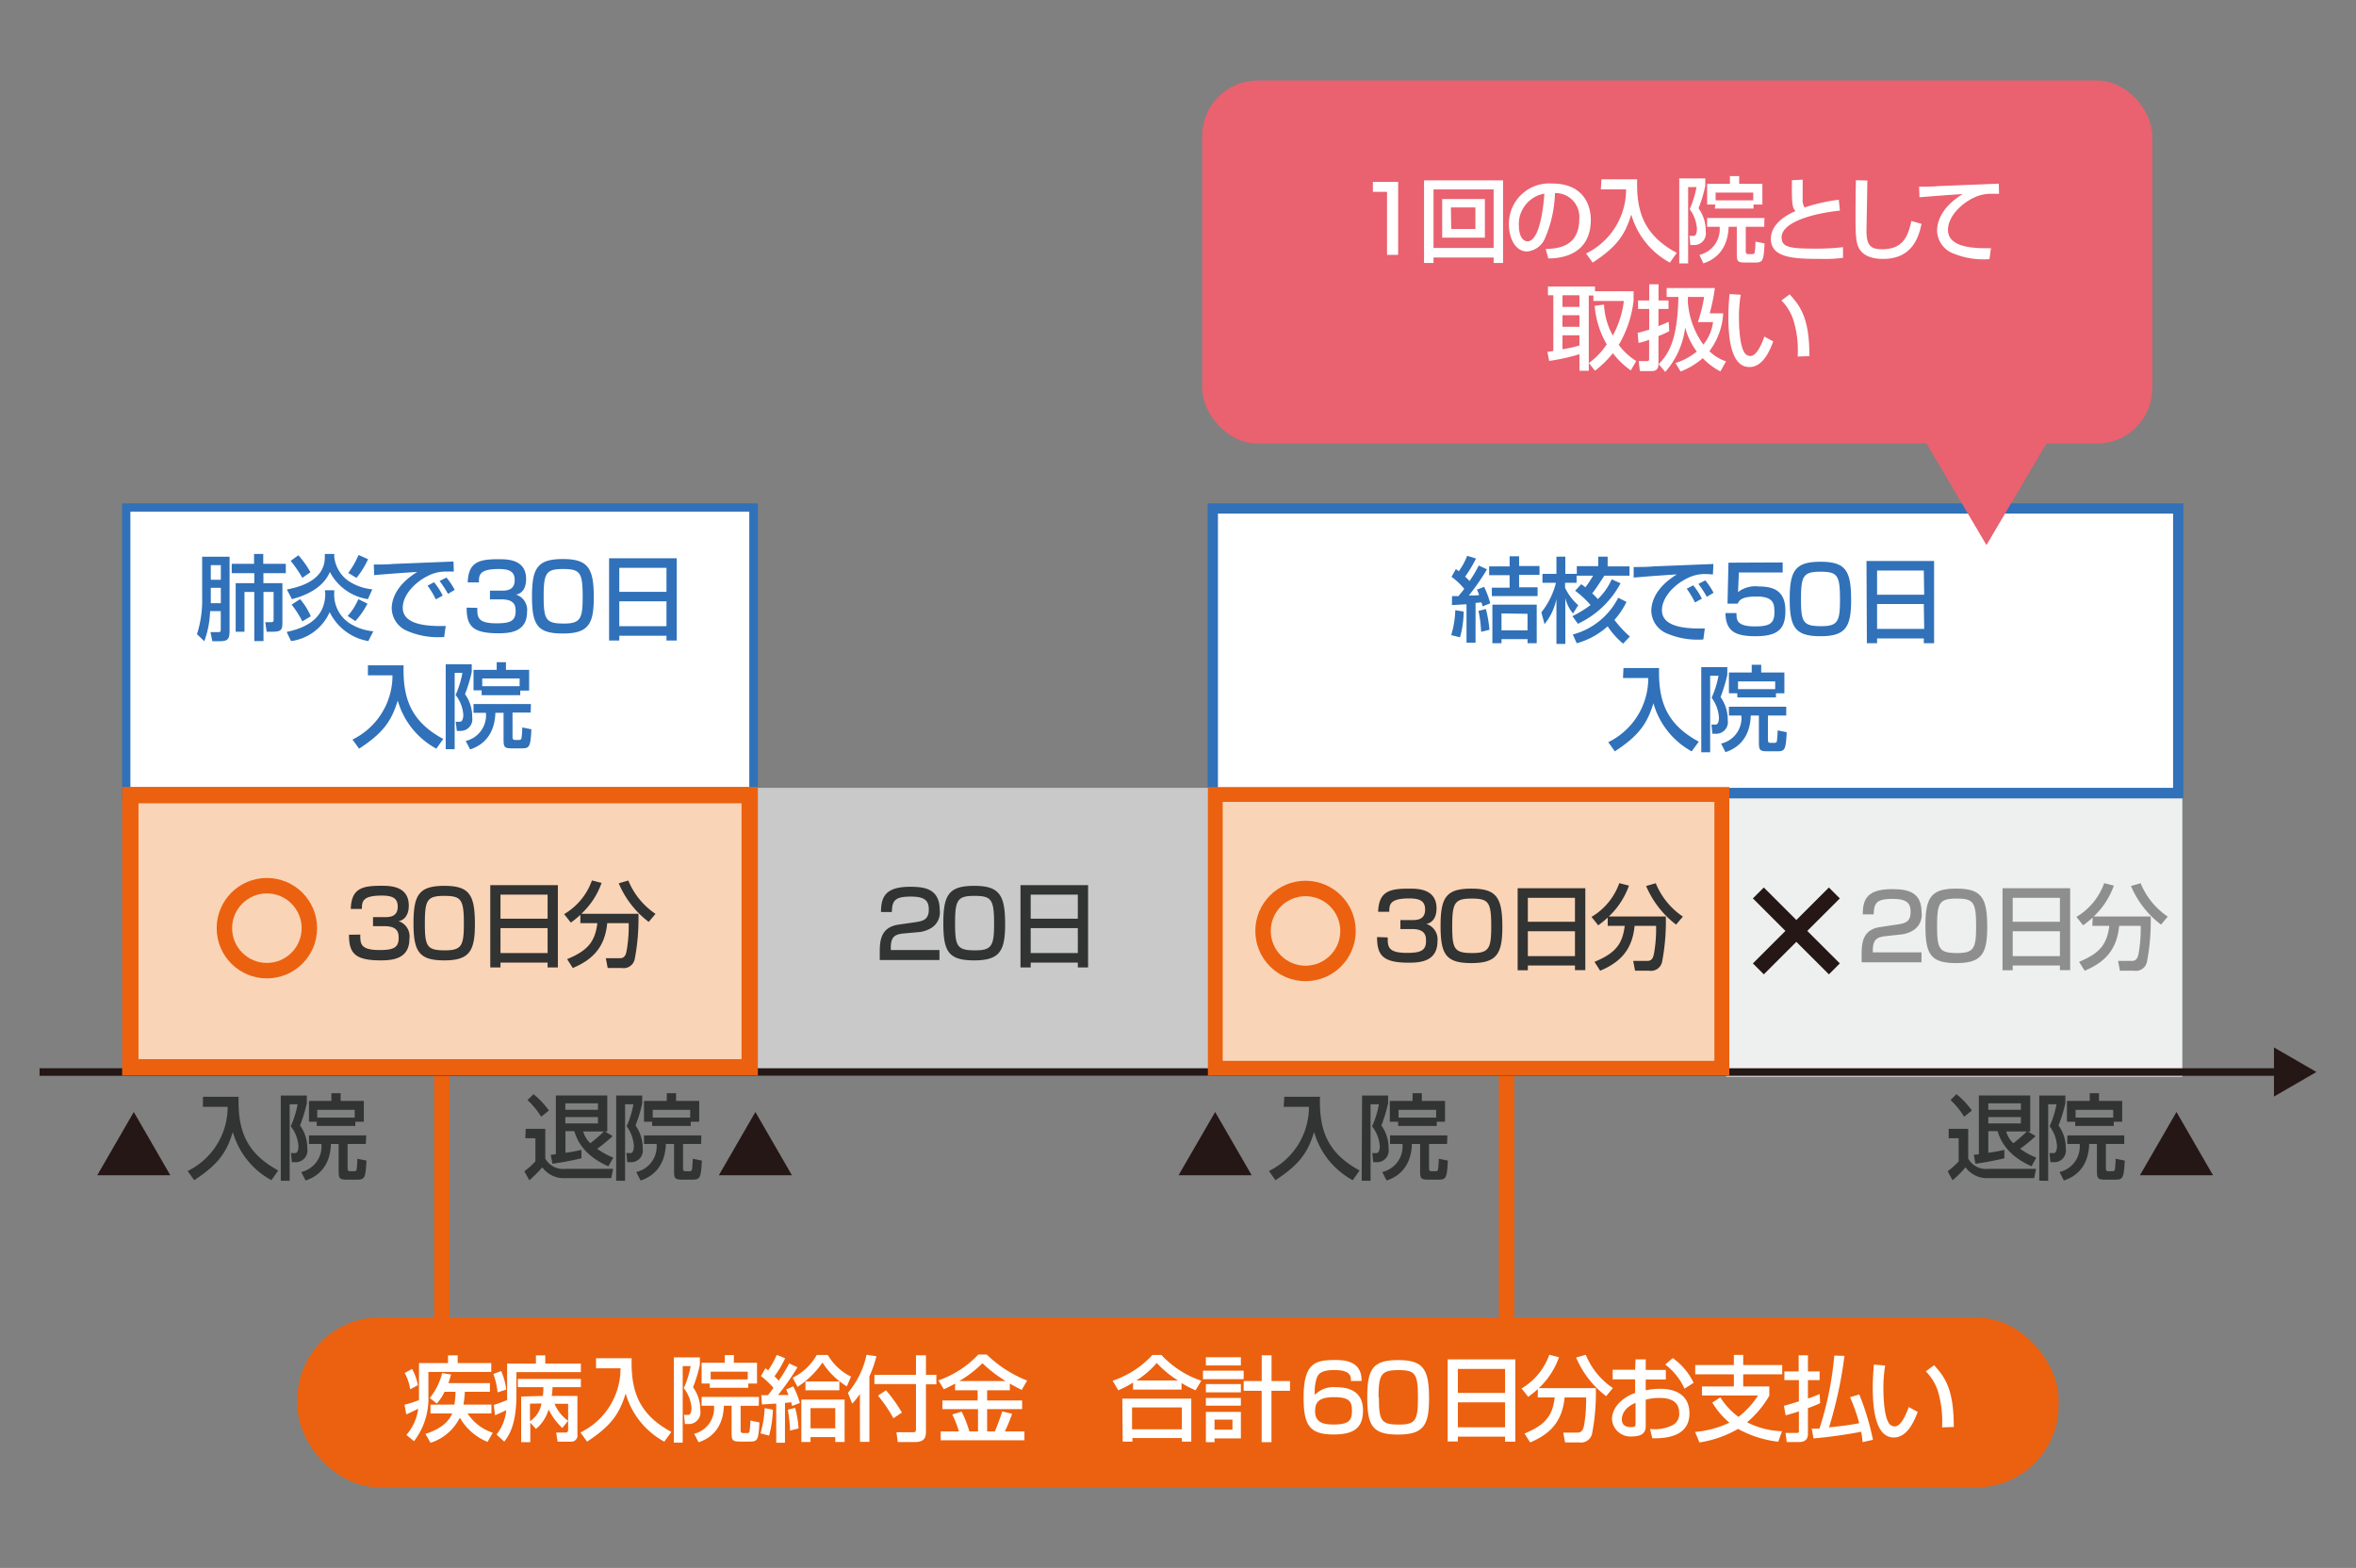
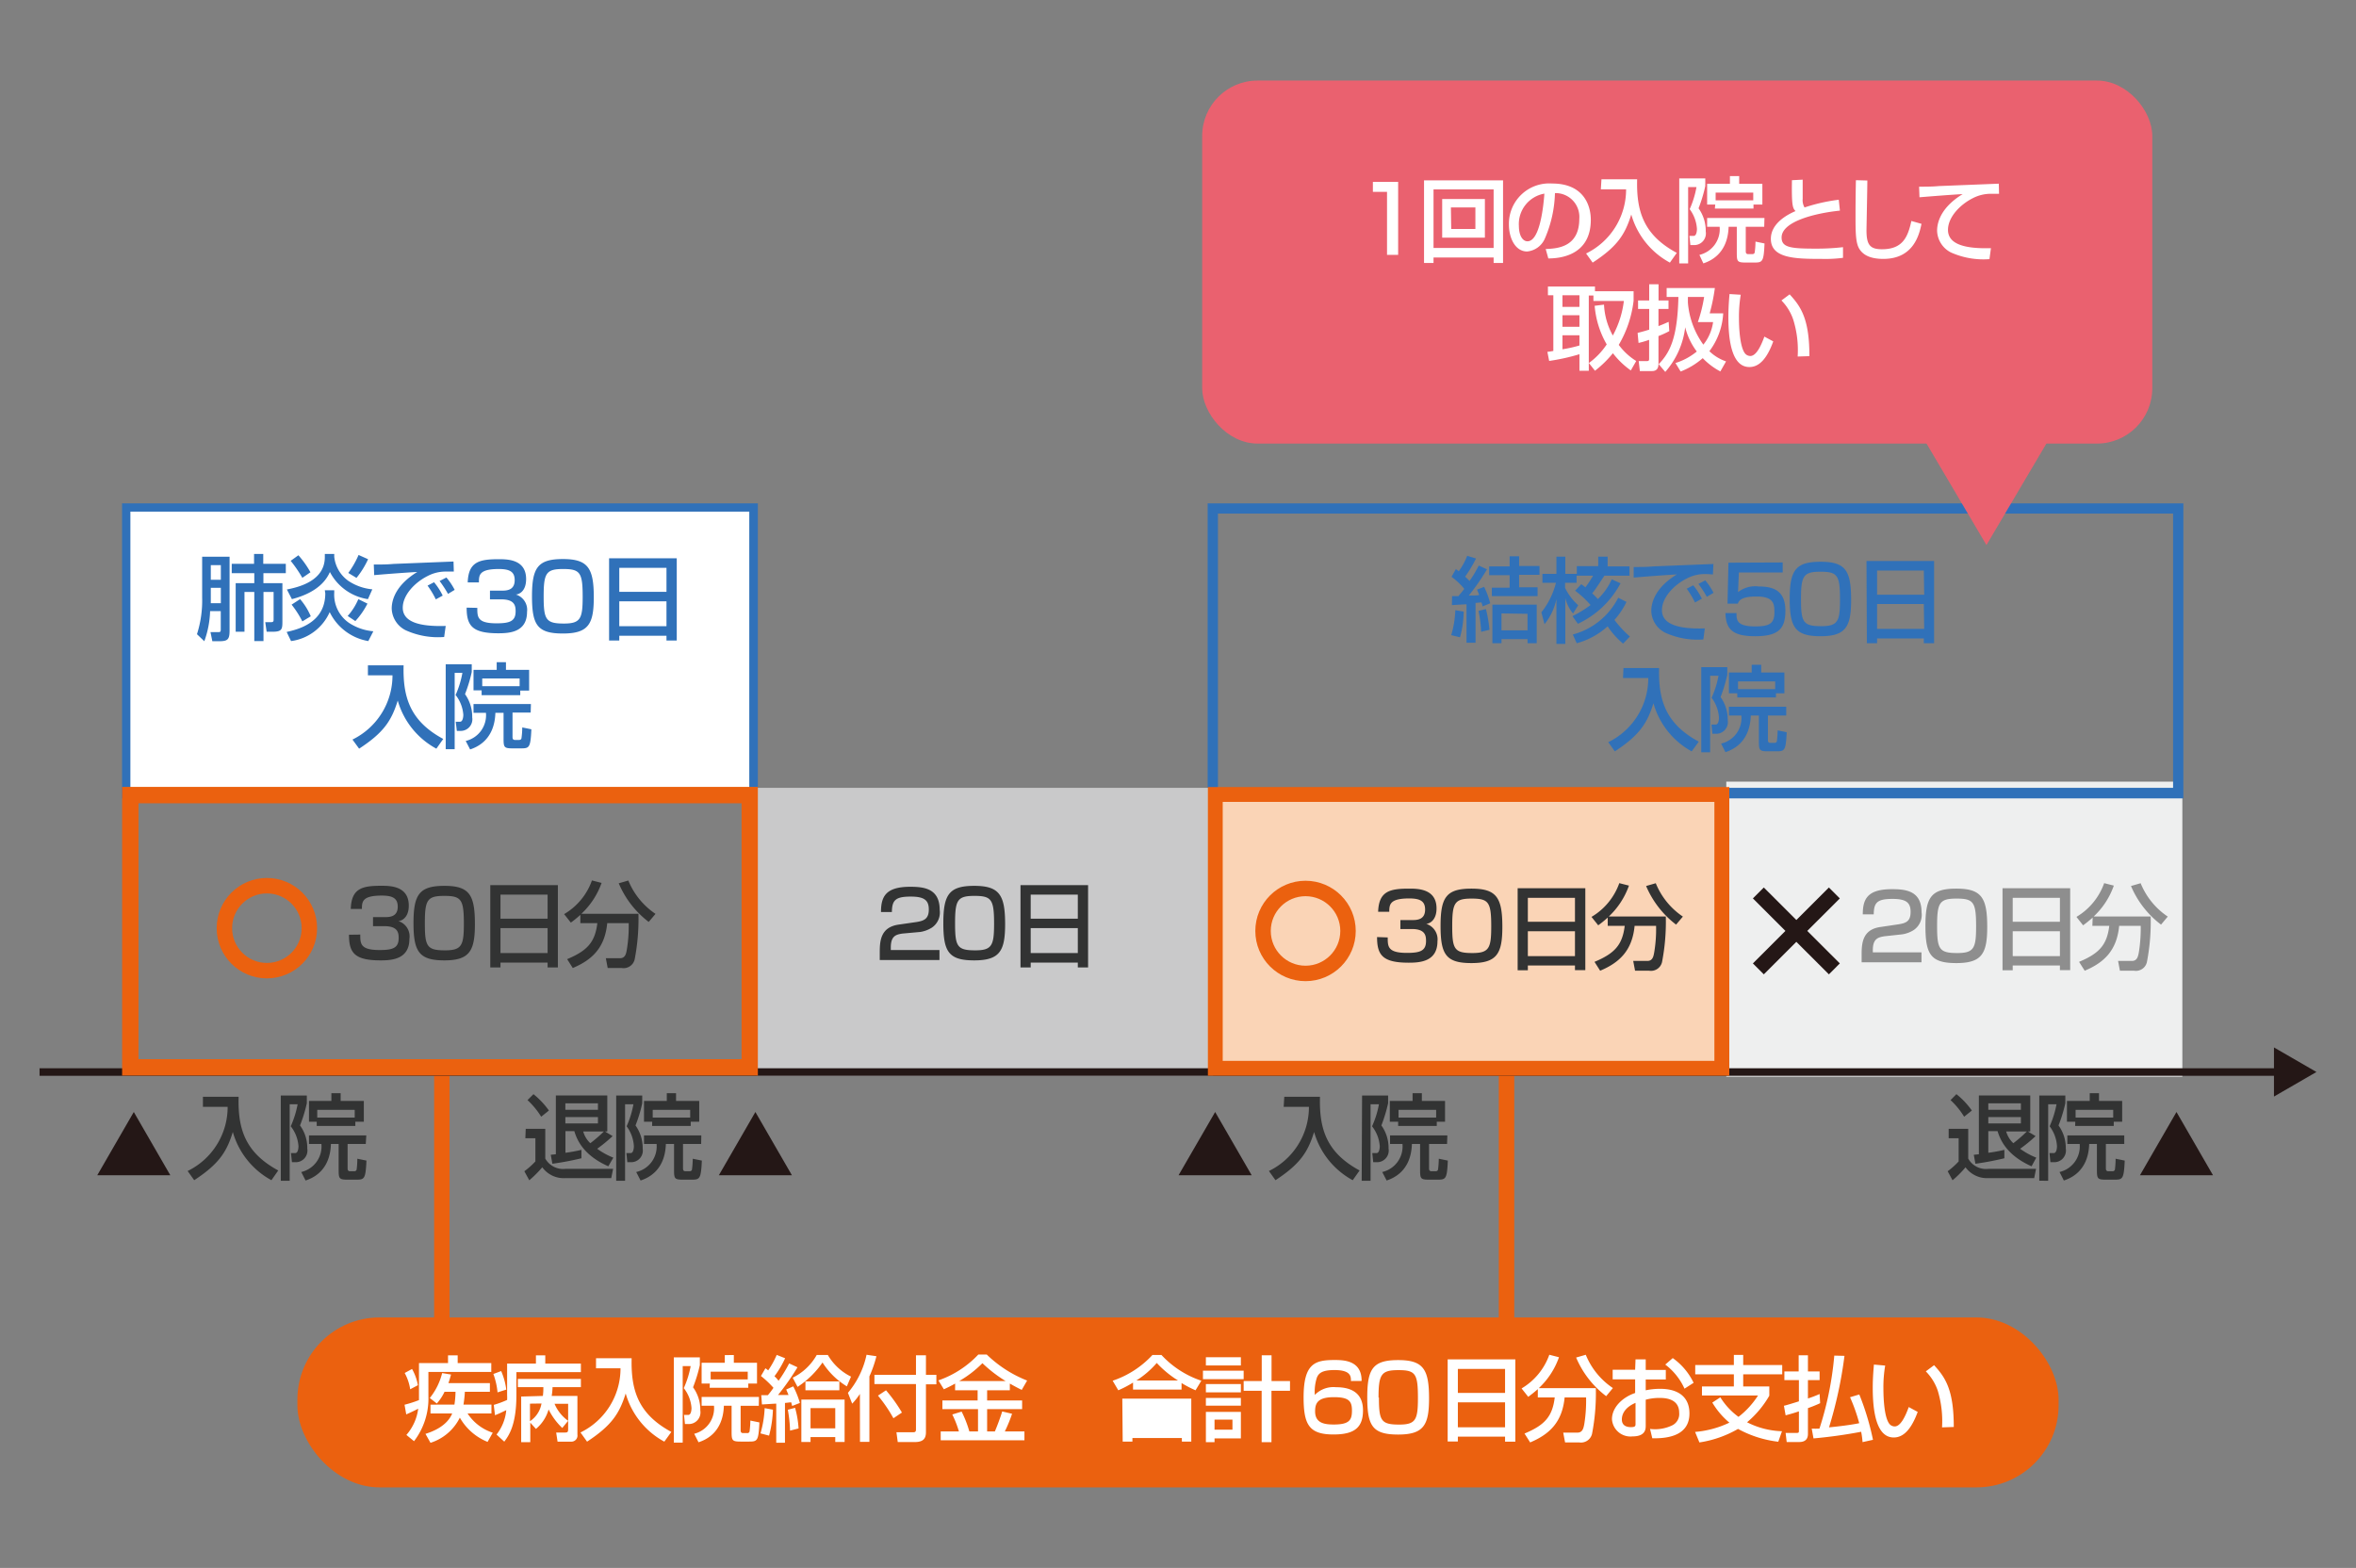
<svg xmlns="http://www.w3.org/2000/svg" width="305" height="203">
  <rect width="100%" height="100%" fill="#808080" stroke="none" />
-   <path fill="none" d="M-.02 0h305v203h-305z" />
  <rect x="38.5" y="170.57" width="228" height="22" rx="10.63" fill="#eb610f" />
-   <path d="M52.61 185.78a6.4 6.4 0 001.53-3.4c-.36.2-1.11.55-1.55.74l-.22-1.25a15.57 15.57 0 001.87-.6v-4.79H58v-1h1.25v1h4.35v1.14h-8.14v3.15a9.08 9.08 0 01-1.86 5.82zm.73-8.54a6.53 6.53 0 01.76 2.1l-1 .53a6.34 6.34 0 00-.71-2.11zm5.49 4.61a11.75 11.75 0 00.14-1.66h-1.42a6.32 6.32 0 01-1 1.52l-.91-.71a8.34 8.34 0 001.6-3.23l1.15.19c-.1.35-.19.7-.34 1.11h5.37v1.12h-3.24a14.79 14.79 0 01-.18 1.66h3.62V183h-3.09a6.15 6.15 0 003.26 2.49l-.67 1.19a7.23 7.23 0 01-3.59-3.14 6.38 6.38 0 01-3.8 3.26l-.65-1.16c.69-.22 2.75-.9 3.46-2.64h-2.81v-1.14zM64.88 177.51a8.78 8.78 0 01.66 2.4l-1.13.36a9.41 9.41 0 00-.54-2.38zm-.6 8.22a6 6 0 001.26-3.16c-.6.29-.93.45-1.46.66l-.16-1.34a12.73 12.73 0 001.73-.64 4.8 4.8 0 000-.59v-4.12h3.73v-1.06h1.21v1.06h4.61v1.11h-8.35v3c0 3.88-1 5.24-1.57 6zm6-5a8.1 8.1 0 00.06-1.14h-3.3v-1.06h8.16v1.06h-3.67a7.7 7.7 0 01-.11 1.14h3.33v5a.79.79 0 01-.82.92h-1.75l-.18-1.18h1c.44 0 .55 0 .55-.45v-3.27h-1.76a5.14 5.14 0 001.76 2.2l-.76.93a8.58 8.58 0 01-1.77-2.4 5.07 5.07 0 01-1.64 2.52l-.73-.81v2.53h-1.18v-5.91zm-1.67 1V184a3.44 3.44 0 001.49-2.29zM77.16 175.85h4.61c-.1 4.13.83 7.21 5.14 9.54l-.91 1.26a10.3 10.3 0 01-5-6.24c-.81 2.6-1.82 4.15-5 6.24l-.85-1.19a9.22 9.22 0 005.18-8.31h-3.17zM87.23 175.74h3.37v1a19.29 19.29 0 01-.88 2.87 4.94 4.94 0 01.94 3 1.51 1.51 0 01-1.55 1.76h-.44l-.12-1.18h.55c.35 0 .42-.6.42-.9a4.69 4.69 0 00-1-2.57 12.27 12.27 0 00.89-2.85h-1.03v9.9h-1.15zm11 6.27h-2.35v3.13c0 .15 0 .4.31.4h.53a.28.28 0 00.32-.23 12.87 12.87 0 00.1-1.39l1.17.24c-.11 2.39-.26 2.48-1.34 2.48h-1.09c-1.13 0-1.17-.16-1.17-1.36V182h-1c-.11 3.64-2.58 4.49-3.28 4.73l-.56-1.1a3.41 3.41 0 002.56-3.63h-1.6v-1.14h7.42zm-6.34-2.88h-1.06v-2.69h3v-1H95v1h3v2.69h-1.13v.54h-5zm4.91-.54v-1H92v1zM100.06 182.51a14.52 14.52 0 01-.5 3.36l-1.11-.29a13.75 13.75 0 00.54-3.27zm-1.51-1.88h.86a11.41 11.41 0 00.72-.95 12.63 12.63 0 00-1.62-1.53l.58-1c.22.15.26.2.36.27a11.51 11.51 0 001.1-2l1.09.43a12.56 12.56 0 01-1.38 2.33 3.92 3.92 0 01.53.59 17.88 17.88 0 001.37-2.25l1.08.5a32 32 0 01-2.52 3.59h1.36c-.1-.24-.16-.39-.3-.71l.91-.41a11.34 11.34 0 01.86 2.15l-1 .39c-.06-.22-.07-.3-.13-.48l-.8.09v5.15h-1.13v-5.06c-.35 0-1.55.1-1.85.1zm4.38 1.64a12.69 12.69 0 01.45 2.67l-1.1.28a18.36 18.36 0 00-.29-2.7zm6.7-2.78a9.68 9.68 0 01-3.15-3.09 11.7 11.7 0 01-3.23 3.16l-.63-1.19a7.24 7.24 0 003.11-2.94h1.44a7.09 7.09 0 003 2.8zm-.29 1.71v5.49h-1.21v-.63h-3.2v.63h-1.19v-5.49zm-.68-1.2h-4.39v-1.15h4.39zm-3.73 2.31v2.62h3.2v-2.62zM111.32 180.47a8.21 8.21 0 01-1 1.26l-.55-1.4a11.26 11.26 0 002.41-4.93l1.28.19a15.78 15.78 0 01-.91 2.61v8.48h-1.22zm7.26-5h1.29V178h1.35v1.23h-1.35v6.2c0 .86-.4 1.27-1.43 1.27h-2.22l-.17-1.27h2.22c.29 0 .31-.21.31-.35v-5.89h-5.38V178h5.38zM114.7 180a19.92 19.92 0 012.06 2.88l-1.1.74a19.06 19.06 0 00-2-2.93zM123.65 179.13c-.62.35-1.05.55-1.46.74l-.71-1.15a12.89 12.89 0 005.17-3.35h1.09a15.77 15.77 0 005.23 3.37l-.7 1.21c-.33-.16-.69-.34-1.54-.82v.87h-2.94v1.32h4.53v1.12h-4.53v2.89h1c.19-.43.7-1.74.95-2.59l1.28.3a18.69 18.69 0 01-.94 2.29h2.54v1.14h-10.84v-1.14h2.36a13.29 13.29 0 00-.86-2.2l1.21-.37a14.44 14.44 0 011 2.57h1.12v-2.89H122v-1.12h4.56V180h-2.92zm6.53-.33a17.57 17.57 0 01-3-2.31 14.13 14.13 0 01-3 2.31zM146.68 179a13.63 13.63 0 01-1.91 1l-.73-1.24a12.35 12.35 0 005.15-3.33h1.17a12.42 12.42 0 005.16 3.33l-.75 1.24a14.07 14.07 0 01-1.81-.94v.85h-6.28zm-1.39 2.08h8.93v5.56H153v-.46h-6.4v.46h-1.26zm1.26 1.14v2.83H153v-2.83zm5.95-3.49a13.38 13.38 0 01-2.75-2.27 11.72 11.72 0 01-2.64 2.27zM155.73 177.46H161v1.1h-5.27zm.38-1.74h4.53v1.07h-4.53zm0 3.47h4.53v1.08h-4.53zm0 1.8h4.53v1h-4.53zm0 1.81h4.53v3.43h-3.41v.49h-1.12zm1.12 1v1.3h2.32v-1.3zm7.38-5H167v1.26h-2.4v6.66h-1.27v-6.66H161v-1.26h2.34v-3.33h1.27zM174.89 178.8c0-.58 0-1.42-2.13-1.42-1.64 0-2.06.43-2.29 1a6 6 0 00-.26 2.22 3.37 3.37 0 012.74-1c1.61 0 3.5.48 3.5 3 0 2.24-1.13 3.12-3.82 3.12-3.16 0-3.87-1.27-3.87-4.82 0-4.4 1.5-4.82 4-4.82 1.09 0 3.54 0 3.51 2.71zm-4.64 3.93c0 1.54 1.24 1.7 2.42 1.7 2.05 0 2.35-.61 2.35-1.81s-.38-1.73-2.33-1.73c-2.13 0-2.44.8-2.44 1.84zM185 181.05c0 3.45-.69 4.68-4 4.68s-4-1.11-4-4.82.74-4.82 4-4.82 4 1.18 4 4.96zm-6.49-.11c0 3 .28 3.5 2.62 3.5 2.15 0 2.43-.62 2.43-3.45 0-3.15-.32-3.6-2.53-3.6s-2.57.53-2.57 3.55zM187.41 176h8.76v10.65h-1.33V186h-6.11v.63h-1.32zm7.43 1.23h-6.11v3.11h6.11zm0 4.33h-6.11v3.23h6.11zM199.08 179.85c-.57.5-.92.76-1.24 1l-.86-1.09a8.3 8.3 0 003.59-4.36l1.25.32a10 10 0 01-2.61 4h7.38a27.54 27.54 0 01-.49 5.92 1.47 1.47 0 01-1.65 1.11h-1.84l-.24-1.27h1.84c.68 0 .79-.6.89-1.13a19.14 19.14 0 00.23-3.42h-2.78c-.31 3.24-2 4.78-4.46 5.82l-.73-1.15c2.6-1.09 3.61-2.18 3.91-4.67h-2.19zm8.85.91a12.26 12.26 0 01-3.89-5l1.25-.36a9.49 9.49 0 003.51 4.31z" fill="#fff" />
+   <path d="M52.61 185.78a6.4 6.4 0 001.53-3.4c-.36.2-1.11.55-1.55.74l-.22-1.25a15.57 15.57 0 001.87-.6v-4.79H58v-1h1.25v1h4.35v1.14h-8.14v3.15a9.08 9.08 0 01-1.86 5.82zm.73-8.54a6.53 6.53 0 01.76 2.1l-1 .53a6.34 6.34 0 00-.71-2.11zm5.49 4.61a11.75 11.75 0 00.14-1.66h-1.42a6.32 6.32 0 01-1 1.52l-.91-.71a8.34 8.34 0 001.6-3.23l1.15.19c-.1.35-.19.7-.34 1.11h5.37v1.12h-3.24a14.79 14.79 0 01-.18 1.66h3.62V183h-3.09a6.15 6.15 0 003.26 2.49l-.67 1.19a7.23 7.23 0 01-3.59-3.14 6.38 6.38 0 01-3.8 3.26l-.65-1.16c.69-.22 2.75-.9 3.46-2.64h-2.81v-1.14zM64.88 177.51a8.78 8.78 0 01.66 2.4l-1.13.36a9.41 9.41 0 00-.54-2.38zm-.6 8.22a6 6 0 001.26-3.16c-.6.29-.93.45-1.46.66l-.16-1.34a12.73 12.73 0 001.73-.64 4.8 4.8 0 000-.59v-4.12h3.73v-1.06h1.21v1.06h4.61v1.11h-8.35v3c0 3.88-1 5.24-1.57 6zm6-5a8.1 8.1 0 00.06-1.14h-3.3v-1.06h8.16v1.06h-3.67a7.7 7.7 0 01-.11 1.14h3.33v5a.79.79 0 01-.82.92h-1.75l-.18-1.18h1c.44 0 .55 0 .55-.45v-3.27h-1.76a5.14 5.14 0 001.76 2.2l-.76.93a8.58 8.58 0 01-1.77-2.4 5.07 5.07 0 01-1.64 2.52l-.73-.81v2.53h-1.18v-5.91zm-1.67 1V184a3.44 3.44 0 001.49-2.29zM77.16 175.85h4.61c-.1 4.13.83 7.21 5.14 9.54l-.91 1.26a10.3 10.3 0 01-5-6.24c-.81 2.6-1.82 4.15-5 6.24l-.85-1.19a9.22 9.22 0 005.18-8.31h-3.17zM87.23 175.74h3.37v1a19.29 19.29 0 01-.88 2.87 4.94 4.94 0 01.94 3 1.51 1.51 0 01-1.55 1.76h-.44l-.12-1.18h.55c.35 0 .42-.6.42-.9a4.69 4.69 0 00-1-2.57 12.27 12.27 0 00.89-2.85h-1.03v9.9h-1.15zm11 6.27h-2.35v3.13c0 .15 0 .4.31.4h.53a.28.28 0 00.32-.23 12.87 12.87 0 00.1-1.39l1.17.24c-.11 2.39-.26 2.48-1.34 2.48h-1.09c-1.13 0-1.17-.16-1.17-1.36V182h-1c-.11 3.64-2.58 4.49-3.28 4.73l-.56-1.1a3.41 3.41 0 002.56-3.63h-1.6v-1.14h7.42zm-6.34-2.88h-1.06v-2.69h3v-1H95v1h3v2.69h-1.13v.54h-5zm4.91-.54v-1H92v1zM100.06 182.51a14.52 14.52 0 01-.5 3.36l-1.11-.29a13.75 13.75 0 00.54-3.27zm-1.51-1.88h.86a11.41 11.41 0 00.72-.95 12.63 12.63 0 00-1.62-1.53l.58-1c.22.15.26.2.36.27a11.51 11.51 0 001.1-2l1.09.43a12.56 12.56 0 01-1.38 2.33 3.92 3.92 0 01.53.59 17.88 17.88 0 001.37-2.25l1.08.5a32 32 0 01-2.52 3.59h1.36c-.1-.24-.16-.39-.3-.71l.91-.41a11.34 11.34 0 01.86 2.15l-1 .39c-.06-.22-.07-.3-.13-.48l-.8.09v5.15h-1.13v-5.06c-.35 0-1.55.1-1.85.1zm4.38 1.64a12.69 12.69 0 01.45 2.67l-1.1.28a18.36 18.36 0 00-.29-2.7zm6.7-2.78a9.68 9.68 0 01-3.15-3.09 11.7 11.7 0 01-3.23 3.16l-.63-1.19a7.24 7.24 0 003.11-2.94h1.44a7.09 7.09 0 003 2.8zm-.29 1.71v5.49h-1.21v-.63h-3.2v.63h-1.19v-5.49zm-.68-1.2h-4.39v-1.15h4.39zm-3.73 2.31v2.62h3.2v-2.62zM111.32 180.47a8.21 8.21 0 01-1 1.26l-.55-1.4a11.26 11.26 0 002.41-4.93l1.28.19a15.78 15.78 0 01-.91 2.61v8.48h-1.22zm7.26-5h1.29V178h1.35v1.23h-1.35v6.2c0 .86-.4 1.27-1.43 1.27h-2.22l-.17-1.27h2.22c.29 0 .31-.21.31-.35v-5.89h-5.38V178h5.38zM114.7 180a19.92 19.92 0 012.06 2.88l-1.1.74a19.06 19.06 0 00-2-2.93zM123.65 179.13c-.62.35-1.05.55-1.46.74l-.71-1.15a12.89 12.89 0 005.17-3.35h1.09a15.77 15.77 0 005.23 3.37l-.7 1.21c-.33-.16-.69-.34-1.54-.82v.87h-2.94v1.32h4.53v1.12h-4.53v2.89h1c.19-.43.7-1.74.95-2.59l1.28.3a18.69 18.69 0 01-.94 2.29h2.54v1.14h-10.84v-1.14h2.36a13.29 13.29 0 00-.86-2.2l1.21-.37a14.44 14.44 0 011 2.57h1.12v-2.89H122v-1.12h4.56V180h-2.92zm6.53-.33a17.57 17.57 0 01-3-2.31 14.13 14.13 0 01-3 2.31zM146.68 179a13.63 13.63 0 01-1.91 1l-.73-1.24a12.35 12.35 0 005.15-3.33h1.17a12.42 12.42 0 005.16 3.33l-.75 1.24a14.07 14.07 0 01-1.81-.94v.85h-6.28zm-1.39 2.08h8.93v5.56H153v-.46h-6.4v.46h-1.26zm1.26 1.14v2.83v-2.83zm5.95-3.49a13.38 13.38 0 01-2.75-2.27 11.72 11.72 0 01-2.64 2.27zM155.73 177.46H161v1.1h-5.27zm.38-1.74h4.53v1.07h-4.53zm0 3.47h4.53v1.08h-4.53zm0 1.8h4.53v1h-4.53zm0 1.81h4.53v3.43h-3.41v.49h-1.12zm1.12 1v1.3h2.32v-1.3zm7.38-5H167v1.26h-2.4v6.66h-1.27v-6.66H161v-1.26h2.34v-3.33h1.27zM174.89 178.8c0-.58 0-1.42-2.13-1.42-1.64 0-2.06.43-2.29 1a6 6 0 00-.26 2.22 3.37 3.37 0 012.74-1c1.61 0 3.5.48 3.5 3 0 2.24-1.13 3.12-3.82 3.12-3.16 0-3.87-1.27-3.87-4.82 0-4.4 1.5-4.82 4-4.82 1.09 0 3.54 0 3.51 2.71zm-4.64 3.93c0 1.54 1.24 1.7 2.42 1.7 2.05 0 2.35-.61 2.35-1.81s-.38-1.73-2.33-1.73c-2.13 0-2.44.8-2.44 1.84zM185 181.05c0 3.45-.69 4.68-4 4.68s-4-1.11-4-4.82.74-4.82 4-4.82 4 1.18 4 4.96zm-6.49-.11c0 3 .28 3.5 2.62 3.5 2.15 0 2.43-.62 2.43-3.45 0-3.15-.32-3.6-2.53-3.6s-2.57.53-2.57 3.55zM187.41 176h8.76v10.65h-1.33V186h-6.11v.63h-1.32zm7.43 1.23h-6.11v3.11h6.11zm0 4.33h-6.11v3.23h6.11zM199.08 179.85c-.57.5-.92.76-1.24 1l-.86-1.09a8.3 8.3 0 003.59-4.36l1.25.32a10 10 0 01-2.61 4h7.38a27.54 27.54 0 01-.49 5.92 1.47 1.47 0 01-1.65 1.11h-1.84l-.24-1.27h1.84c.68 0 .79-.6.89-1.13a19.14 19.14 0 00.23-3.42h-2.78c-.31 3.24-2 4.78-4.46 5.82l-.73-1.15c2.6-1.09 3.61-2.18 3.91-4.67h-2.19zm8.85.91a12.26 12.26 0 01-3.89-5l1.25-.36a9.49 9.49 0 003.51 4.31z" fill="#fff" />
  <path d="M211.73 176h1.32v1.36h2.6v1.24h-2.6v1.4a9.2 9.2 0 011.88-.19c2.27 0 3.78 1 3.78 3.19 0 2.68-2.43 3.27-4.81 3.21l-.29-1.21a5.1 5.1 0 002.91-.48 1.63 1.63 0 00.86-1.62c0-1.91-2-1.91-2.55-1.91a6.64 6.64 0 00-1.78.23v3.35c0 .41 0 1.4-1.71 1.4a2.4 2.4 0 01-2.66-2.23c0-1.51 1.34-2.83 3-3.39v-1.77h-2.91v-1.24h2.91zm0 5.63c-1.36.57-1.77 1.45-1.77 2.14 0 1 .94 1 1.2 1 .57 0 .57-.19.57-.42zm4.82-5.8a8.38 8.38 0 012.7 3.2l-1.18.76a8.07 8.07 0 00-2.49-3.12zM222.71 180.91a9 9 0 002.35 2.53 10.84 10.84 0 002.53-2.77h-7.26v-1.17h4.13v-1.57h-5v-1.2h5v-1.31h1.21v1.31h5.05v1.2h-5.05v1.57h3.38v1.2a12.86 12.86 0 01-2.88 3.44 10.59 10.59 0 004.52 1.16l-.48 1.36A14.23 14.23 0 01225 185a14.17 14.17 0 01-5 1.75l-.56-1.36a12.7 12.7 0 004.44-1.2 10.15 10.15 0 01-2.21-2.6zM230.94 182c.12 0 1.67-.48 1.94-.57v-2.75H231v-1.12h1.85v-2.09h1.2v2.09h1.51v1.12h-1.51v2.38a13.75 13.75 0 001.51-.58l.07 1.19a16.88 16.88 0 01-1.58.64v3.34c0 1-.79 1.05-1.19 1.05h-1.56l-.14-1.18h1.36c.26 0 .36 0 .36-.24v-2.55c-.93.31-1.28.39-1.72.51zm7.84-6.46a54.82 54.82 0 01-2 9.26c1.19-.12 2.77-.3 3.91-.54a22.41 22.41 0 00-1.19-3.36l1.2-.36a34.29 34.29 0 011.77 5.87l-1.35.3a11.36 11.36 0 00-.18-1.34 62.23 62.23 0 01-6.17.86l-.23-1.27a9.51 9.51 0 001 0 42.4 42.4 0 001.92-9.45zM244.05 176.8a16.46 16.46 0 00-.23 2.95c0 1.18.09 3.79.8 4.63a.9.9 0 00.66.3c.77 0 1.39-1.32 1.82-2.51l1.16.63c-.82 2.23-1.83 3.31-3.1 3.31-2.27 0-2.72-3.42-2.72-6.44 0-1.35.11-2.47.15-3zm7.36 8a13.56 13.56 0 00-.56-4.77 6.57 6.57 0 00-1.54-2.48l1.07-.8c1.5 1.62 2.55 3.25 2.55 8z" fill="#fff" />
  <path d="M26.27 142h4.62c-.11 4.13.83 7.21 5.13 9.54l-.88 1.26a10.31 10.31 0 01-5-6.24c-.8 2.6-1.81 4.15-5 6.24l-.85-1.19a9.22 9.22 0 005.18-8.31h-3.2zM36.35 141.84h3.37v1a19.29 19.29 0 01-.88 2.87 4.94 4.94 0 01.94 3 1.51 1.51 0 01-1.55 1.76h-.44l-.12-1.18h.55c.35 0 .42-.6.42-.9a4.69 4.69 0 00-1-2.57 12.77 12.77 0 00.89-2.85H37.5v9.9h-1.15zm11 6.27H45v3.12c0 .16 0 .41.32.41h.52a.3.3 0 00.33-.22 11.38 11.38 0 00.09-1.4l1.18.24c-.11 2.39-.26 2.47-1.34 2.47H45c-1.12 0-1.16-.15-1.16-1.35v-3.27h-1c-.11 3.64-2.58 4.49-3.28 4.73l-.56-1.1a3.4 3.4 0 002.61-3.63H40V147h7.42zM41 145.23h-1v-2.69h2.9v-1h1.2v1h3v2.69H46v.54h-5zm4.92-.54v-1h-4.85v1zM68.06 146.15h2.53V150a2.65 2.65 0 002.61 1.33h6.17l-.24 1.2H73.2a3.43 3.43 0 01-3-1.4 14.79 14.79 0 01-1.68 1.68l-.64-1.17a10.2 10.2 0 001.43-1.27v-3h-1.3zm1-4.49a10.51 10.51 0 012 2.12l-1 .8a10.32 10.32 0 00-1.77-2.15zm2.24 7.85l.66-.07v-7.61h6.66v4.66h-.31l1 .6a20.36 20.36 0 01-2 1.64 9.23 9.23 0 002.09 1.15l-.65 1.12c-3.35-1.48-4.1-3.58-4.4-4.55H73.2v2.8a20.16 20.16 0 002.07-.38v1.09a37.72 37.72 0 01-3.76.71zm1.89-6.66v.83h4.22v-.83zm0 1.78v.82h4.22v-.82zm2.31 1.86a3.29 3.29 0 00.92 1.52 18.19 18.19 0 001.76-1.52zM79.77 141.84h3.37v1a17.84 17.84 0 01-.87 2.87 5 5 0 01.93 3 1.51 1.51 0 01-1.54 1.76h-.45l-.12-1.18h.55c.35 0 .42-.6.42-.9a4.75 4.75 0 00-.94-2.57 12.18 12.18 0 00.88-2.85h-1.08v9.9h-1.15zm11 6.27h-2.35v3.12c0 .16 0 .41.31.41h.53c.23 0 .3-.12.32-.22a11 11 0 00.1-1.4l1.18.24c-.11 2.39-.27 2.47-1.35 2.47h-1.09c-1.13 0-1.16-.15-1.16-1.35v-3.27H86.2c-.11 3.64-2.58 4.49-3.27 4.73l-.57-1.1a3.4 3.4 0 002.64-3.63h-1.63V147h7.42zm-6.34-2.88h-1.06v-2.69h2.95v-1h1.2v1h3v2.69h-1.1v.54h-5zm4.92-.54v-1H84.5v1zM166.26 142h4.62c-.11 4.13.82 7.21 5.13 9.54l-.89 1.26a10.3 10.3 0 01-5-6.24c-.81 2.6-1.81 4.15-5 6.24l-.85-1.19a9.22 9.22 0 005.18-8.31h-3.27zM176.33 141.84h3.37v1a20.22 20.22 0 01-.87 2.87 5 5 0 01.93 3 1.51 1.51 0 01-1.55 1.76h-.44l-.12-1.18h.55c.35 0 .42-.6.42-.9a4.69 4.69 0 00-1-2.57 11.8 11.8 0 00.89-2.85h-1.08v9.9h-1.15zm11 6.27H185v3.12c0 .16 0 .41.31.41h.53c.23 0 .3-.12.32-.22a11 11 0 00.1-1.4l1.17.24c-.1 2.39-.26 2.47-1.34 2.47H185c-1.13 0-1.16-.15-1.16-1.35v-3.27h-1.06c-.11 3.64-2.58 4.49-3.27 4.73l-.57-1.1a3.4 3.4 0 002.62-3.63h-1.61V147h7.42zm-6.33-2.88h-1.08v-2.69h2.95v-1h1.2v1h3v2.69H186v.54h-5zm4.92-.54v-1h-4.87v1zM252.27 146.15h2.53V150a2.62 2.62 0 002.6 1.33h6.18l-.24 1.2h-5.94a3.43 3.43 0 01-2.95-1.4 13.32 13.32 0 01-1.68 1.68l-.63-1.17a10.15 10.15 0 001.42-1.27v-3h-1.29zm1-4.49a10.22 10.22 0 012 2.12l-1 .8a10 10 0 00-1.76-2.15zm2.25 7.85l.66-.07v-7.61h6.65v4.66h-.31l1 .6a18.18 18.18 0 01-2 1.64 9.45 9.45 0 002.09 1.15L263 151c-3.34-1.48-4.1-3.58-4.4-4.55h-1.2v2.8a20.34 20.34 0 002.08-.38v1.09a38.06 38.06 0 01-3.75.71zm1.88-6.66v.83h4.22v-.83zm0 1.78v.82h4.22v-.82zm2.31 1.86a3.35 3.35 0 00.93 1.52 18 18 0 001.75-1.52zM264 141.84h3.37v1a19.29 19.29 0 01-.88 2.87 4.94 4.94 0 01.94 3 1.51 1.51 0 01-1.55 1.76h-.44l-.12-1.18h.55c.35 0 .42-.6.42-.9a4.69 4.69 0 00-.95-2.57 12.77 12.77 0 00.89-2.85h-1.08v9.9H264zm11 6.27h-2.38v3.12c0 .16 0 .41.32.41h.52a.3.3 0 00.33-.22 11.38 11.38 0 00.09-1.4l1.18.24c-.11 2.39-.26 2.47-1.34 2.47h-1.1c-1.12 0-1.16-.15-1.16-1.35v-3.27h-1c-.11 3.64-2.58 4.49-3.28 4.73l-.56-1.1a3.4 3.4 0 002.61-3.63h-1.6V147H275zm-6.34-2.88h-1.08v-2.69h2.95v-1h1.2v1h3v2.69h-1.09v.54h-5zm4.91-.54v-1h-4.87v1z" fill="#323333" />
  <path fill="#241716" d="M281.76 143.97l-4.73 8.19h9.46l-4.73-8.19zM157.31 143.97l-4.74 8.19h9.47l-4.73-8.19zM97.79 143.97l-4.73 8.19h9.46l-4.73-8.19zM17.32 143.97l-4.73 8.19h9.46l-4.73-8.19z" />
  <path fill="none" stroke="#eb610f" stroke-miterlimit="10" stroke-width="2" d="M57.2 137.57v34M195.03 138.57v34" />
  <path fill="#eeefef" d="M223.48 101.2h59.04v38.2h-59.04z" />
  <path fill="#fff" d="M16.34 65.7h81.23v37.13H16.34z" />
  <path d="M97 66.24v36.06H16.88V66.24H97m1.07-1.07H15.8v38.2h82.31v-38.2z" fill="#3071b9" />
-   <path fill="#fff" d="M157 65.83h124.98v36.88H157z" />
  <path d="M281.32 66.49V102H157.67V66.49h123.65m1.33-1.32H156.34v38.2h126.31v-38.2zM26.17 72.08h3.55v9.57c0 1.17-.26 1.37-1.39 1.37h-.84l-.24-1.18h1c.3 0 .33-.07.33-.38v-2.34H27.2a12.52 12.52 0 01-.75 3.9l-.95-.91a14.33 14.33 0 00.67-4.73zm1.12 1.09v1.89h1.3v-1.89zm0 2.93v2h1.3v-2zM37 74.21h-2.9v1.29h2.46v4.83c0 1.09 0 1.46-1.26 1.46h-.78l-.18-1.24h.77c.3 0 .31-.14.31-.38v-3.53h-1.31V83h-1.19v-6.36h-1.27v5.15h-1.14V75.5h2.41v-1.29H30V73h2.89v-1.28h1.19V73H37zM42.05 76.42h1.22v.32a4.43 4.43 0 001.89 3.89 6.76 6.76 0 003.17 1.1L47.68 83a6.84 6.84 0 01-5-3.75 6.39 6.39 0 01-5 3.75l-.57-1.18c1.39-.32 5-1.14 5-5zm0-4.7h1.22v.37a4.39 4.39 0 001.82 3.11 6.69 6.69 0 003.11 1.1l-.57 1.27a6.67 6.67 0 01-4.92-3.51c-.31.66-1.2 2.55-4.92 3.51l-.65-1.25c1.41-.28 4.91-1.06 4.91-4.19zm-2.91 3.09a16.59 16.59 0 00-1.51-2.2l1-.72a12.23 12.23 0 011.56 2.2zm0 5.64a12.52 12.52 0 00-1.39-2.17l1.1-.71a8.38 8.38 0 011.38 2.22zm5.87-.7a7.93 7.93 0 001.38-2.18l1.18.58A9.93 9.93 0 0146 80.41zm.08-5.57a11.94 11.94 0 001.33-2.33l1.23.55a11.14 11.14 0 01-1.5 2.42zM58.75 74h-1a5 5 0 00-2.38.57c-1.7.85-3.23 2.49-3.23 4.11 0 1.82 2.1 2.47 5.56 2.36l-.2 1.43a10.13 10.13 0 01-5-.88 3.26 3.26 0 01-1.79-2.8c0-1.24.64-3.11 3.31-4.74-1.87.11-3.73.25-5.58.41l-.05-1.37c.83 0 1.72 0 2.55-.08l7.77-.31zm-2.33 3.6a11.55 11.55 0 00-1.07-1.78l.84-.44a8.5 8.5 0 011.12 1.73zm1.58-.71a16.16 16.16 0 00-1.09-1.67l.88-.45a8.4 8.4 0 011.07 1.6zM61.79 78.7c0 1.19 0 2 2.49 2 1.71 0 2.47-.27 2.47-1.55 0-.65-.07-1.55-1.83-1.55h-1.49v-1.13h1.49c.6 0 1.71 0 1.71-1.36 0-1.08-.63-1.44-2.06-1.44-2.57 0-2.57.81-2.57 1.73h-1.45c.09-2.67 1.5-3 4-3 1.12 0 3.56 0 3.56 2.57 0 1.67-1 2-1.34 2a2.07 2.07 0 011.46 2.24c0 2.64-2.25 2.78-3.73 2.78-3.39 0-4.09-1-4.09-3.32zM76.87 77.33c0 3.46-.68 4.69-4 4.69s-4-1.11-4-4.82.75-4.82 4-4.82 4 1.17 4 4.95zm-6.49-.11c0 3 .28 3.51 2.62 3.51 2.15 0 2.43-.63 2.43-3.46 0-3.14-.32-3.6-2.53-3.6s-2.52.53-2.52 3.55zM78.85 72.28h8.76v10.65h-1.33v-.62h-6.11v.62h-1.32zm7.43 1.24h-6.11v3.1h6.11zm0 4.33h-6.11v3.22h6.11zM47.63 86.14h4.62c-.11 4.12.83 7.21 5.13 9.53l-.89 1.26a10.28 10.28 0 01-5-6.23c-.8 2.6-1.81 4.15-5 6.23l-.86-1.18a9.23 9.23 0 005.18-8.32h-3.18zM57.7 86h3.37v1a18.46 18.46 0 01-.87 2.87 5 5 0 01.93 3 1.51 1.51 0 01-1.54 1.76h-.45L59 93.44h.56c.34 0 .42-.6.42-.9a4.68 4.68 0 00-1-2.56 12.24 12.24 0 00.88-2.86h-1V97H57.7zm11 6.26h-2.35v3.13c0 .16 0 .41.31.41h.53c.23 0 .3-.12.32-.23a10.71 10.71 0 00.1-1.39l1.18.24c-.11 2.39-.27 2.47-1.35 2.47h-1.09c-1.13 0-1.16-.16-1.16-1.36v-3.24h-1.06c-.11 3.65-2.58 4.5-3.27 4.74l-.57-1.1a3.42 3.42 0 002.62-3.64H61.3v-1.14h7.43zm-6.35-2.88H61.3v-2.65h3v-1h1.2v1h3v2.68h-1.15V90h-5zm4.92-.54v-1h-4.84v1z" fill="#3071b9" />
  <path d="M189.48 79.18a12.75 12.75 0 01-.47 3.33l-1.14-.28a12.73 12.73 0 00.53-3.23zm-1.5-2h.85c0-.08.37-.45.73-.94a8.86 8.86 0 00-1.65-1.56l.56-1a4.17 4.17 0 01.38.28 9.15 9.15 0 001.09-2l1.14.35a16.9 16.9 0 01-1.41 2.35 7.69 7.69 0 01.57.56 14.57 14.57 0 001.19-2l1.07.49a28.82 28.82 0 01-2.35 3.39c.71 0 1.09 0 1.34-.07a7.29 7.29 0 00-.29-.69l.93-.36a11.13 11.13 0 01.79 2.13l-1 .4c0-.17-.09-.33-.14-.52l-.76.07v5.15h-1.17v-4.97c-.3 0-1.7.1-1.89.1zm4.38 1.67a16.24 16.24 0 01.46 2.69l-1.08.26a15.62 15.62 0 00-.34-2.71zm3.07-6.83h1.23v1.26h2.64v1.14h-2.64v1.62h2.39v1.14h-5.92v-1.09h2.3v-1.62h-2.65v-1.14h2.65zm3.51 6.26v5h-1.19v-.53h-3.37v.53h-1.18v-5zm-4.56 1.14v2.19h3.37v-2.14zM203.56 79.77a14.12 14.12 0 002.35-1.44 12.67 12.67 0 00-2-1.85l.79-.84a4.56 4.56 0 01.54.4 15.43 15.43 0 001-1.51h-2.14v.92h-1.49v.66a7.19 7.19 0 001.7 2.25l-.67 1.07a4.89 4.89 0 01-1-2v5.94h-1.15v-5.8a7.69 7.69 0 01-1.54 3.24l-.41-1.53a10.09 10.09 0 001.89-3.83h-1.75V74.3h1.81v-2.23h1.15v2.23h1.49v-1h2.77v-1.23h1.22v1.26h2.83v1.2h-3.25l-1 1.51c-.3.44-.49.67-.58.78a8.34 8.34 0 01.73.74 8 8 0 001.8-2.56l1.14.52a12 12 0 01-5.52 5.24zm7-1.84a10.15 10.15 0 01-1.56 2.33 13.89 13.89 0 002 2.15l-.88.92a10.4 10.4 0 01-2-2.24 9.83 9.83 0 01-4 2.19l-.51-1.13a9.28 9.28 0 005.88-4.76zM221.75 74.37c-.25 0-.52-.05-1-.05a5 5 0 00-2.37.57c-1.71.85-3.23 2.49-3.23 4.11 0 1.82 2.1 2.47 5.55 2.36l-.19 1.43a10.11 10.11 0 01-4.95-.88 3.26 3.26 0 01-1.79-2.8c0-1.24.64-3.11 3.31-4.74-1.87.11-3.73.25-5.59.41v-1.37c.82 0 1.72 0 2.55-.08l7.77-.31zM219.43 78a12.42 12.42 0 00-1.07-1.78l.84-.44a9 9 0 011.12 1.73zm1.53-.73a14.59 14.59 0 00-1.09-1.67l.89-.46a8.44 8.44 0 011.07 1.61zM230.78 72.82v1.3h-5.67l-.11 2.54a3.64 3.64 0 012.68-.73c1.89 0 3.45.52 3.45 3.14 0 2.23-.79 3.3-3.88 3.3-2.74 0-3.83-.73-3.88-3h1.43c0 .88 0 1.73 2.4 1.73 1.82 0 2.51-.34 2.51-1.81 0-1.11-.08-2.06-2.32-2.06-1.94 0-2.25.5-2.42.92h-1.33l.12-5.3zM239.64 77.68c0 3.46-.68 4.69-3.95 4.69s-4-1.12-4-4.82.74-4.82 4-4.82 3.95 1.17 3.95 4.95zm-6.49-.11c0 3 .28 3.5 2.62 3.5 2.16 0 2.43-.62 2.43-3.45 0-3.14-.32-3.6-2.53-3.6s-2.52.53-2.52 3.55zM241.63 72.63h8.75v10.65h-1.33v-.62H243v.62h-1.32zm7.42 1.24H243V77h6.1zm0 4.33H243v3.22h6.1zM210.17 86.49h4.61c-.1 4.12.83 7.21 5.14 9.53l-.92 1.26a10.28 10.28 0 01-4.95-6.23c-.81 2.6-1.81 4.14-5 6.23l-.85-1.19a9.22 9.22 0 005.18-8.31h-3.27zM220.24 86.38h3.37v1a21 21 0 01-.87 2.87 5 5 0 01.93 3 1.51 1.51 0 01-1.55 1.75h-.44l-.12-1.19h.55c.35 0 .42-.6.42-.9a4.74 4.74 0 00-.95-2.57 12.12 12.12 0 00.89-2.85h-1.08v9.91h-1.15zm11 6.26h-2.37v3.13c0 .16 0 .41.31.41h.53c.23 0 .3-.12.32-.23a13.08 13.08 0 00.1-1.39l1.17.24c-.11 2.39-.26 2.47-1.34 2.47h-1.09c-1.13 0-1.17-.16-1.17-1.36v-3.27h-1.05c-.11 3.65-2.58 4.5-3.28 4.74l-.56-1.11a3.39 3.39 0 002.62-3.63h-1.61V91.5h7.42zm-6.34-2.88h-1.08v-2.69h2.95v-1H228v1h3v2.69h-1.09v.54h-5zm4.91-.54v-1H225v1z" fill="#3071b9" />
  <path d="M243.94 121.22c-.83.14-1.49.32-1.49 1.81v.27h6.3v1.29H241v-1c0-1.49.12-3.24 2.42-3.57l2.35-.35c1.06-.16 1.57-.45 1.57-1.62s-.55-1.67-2.33-1.67c-2 0-2.43.47-2.44 2h-1.42c0-2 .61-3.26 3.78-3.26 1.81 0 3.83.22 3.83 3a2.37 2.37 0 01-1 2.28 3.78 3.78 0 01-1.52.57zM257.26 120c0 3.45-.68 4.69-4 4.69s-4-1.12-4-4.82.74-4.82 4-4.82 4 1.17 4 4.95zm-6.49-.11c0 3 .28 3.5 2.61 3.5 2.16 0 2.44-.62 2.44-3.45 0-3.14-.32-3.6-2.53-3.6s-2.52.53-2.52 3.55zM259.24 115H268v10.6h-1.33v-.6h-6.11v.62h-1.32zm7.43 1.24h-6.11v3.1h6.11zm0 4.33h-6.11v3.22h6.11zM270.91 118.8c-.57.5-.92.77-1.24 1l-.86-1.09a8.32 8.32 0 003.59-4.37l1.25.32a10.06 10.06 0 01-2.61 4h7.38a27.41 27.41 0 01-.49 5.91 1.46 1.46 0 01-1.65 1.11h-1.84l-.24-1.27h1.8c.68 0 .79-.6.89-1.12a19.82 19.82 0 00.24-3.42h-2.79c-.31 3.24-2 4.77-4.46 5.81l-.73-1.15c2.6-1.09 3.61-2.18 3.91-4.66h-2.19zm8.85.91a12.26 12.26 0 01-3.89-5l1.25-.36a9.51 9.51 0 003.51 4.32z" fill="#8e8e8e" />
  <path fill="none" stroke="#241716" stroke-miterlimit="10" stroke-width="2" d="M227.63 115.61l9.84 9.83M237.47 115.61l-9.84 9.83" />
  <rect x="155.63" y="10.43" width="123" height="47" rx="7.17" fill="#ea616f" />
  <path d="M181 23.55V33h-1.44v-8.16h-1.83v-1.29zM193.36 33.34h-7.78v.71h-1.23v-10.7h10.23v10.7h-1.22zm0-8.82h-7.78v7.58h7.78zm-6.66 1.25h5.53v5h-5.53zm1.17 3.88H191v-2.79h-3.17zM200.1 32.24c1.43-.06 4.35-.19 4.35-3.91A3.08 3.08 0 00201.3 25a15.82 15.82 0 01-1.3 5.87 2.79 2.79 0 01-2.3 1.69c-1.57 0-2.36-1.79-2.36-3.47a5.22 5.22 0 015.6-5.33c4 0 5 2.74 5 4.7 0 4.77-4.25 5-5.5 5zm-3.47-3c0 1.29.51 2 1.11 2 1.6 0 2.07-4.49 2.19-6.17a4 4 0 00-3.3 4.2z" fill="#fff" />
  <path d="M207.32 23.21h4.62c-.11 4.13.82 7.21 5.13 9.53l-.89 1.26a10.25 10.25 0 01-5-6.23c-.81 2.6-1.81 4.15-5 6.23l-.85-1.18a9.23 9.23 0 005.18-8.31h-3.27zM217.39 23.1h3.37v1a19.3 19.3 0 01-.87 2.87 5 5 0 01.93 3 1.51 1.51 0 01-1.54 1.76h-.45l-.12-1.19h.55c.35 0 .42-.6.42-.9a4.75 4.75 0 00-.94-2.56 12.1 12.1 0 00.88-2.86h-1.08v9.88h-1.15zm11 6.26H226v3.13c0 .16 0 .41.31.41h.53c.23 0 .3-.12.32-.23a10.71 10.71 0 00.1-1.39l1.17.24c-.1 2.39-.26 2.47-1.34 2.47H226c-1.13 0-1.16-.15-1.16-1.35v-3.28h-1.06c-.11 3.65-2.58 4.5-3.27 4.74L220 33a3.42 3.42 0 002.62-3.64H221v-1.14h7.42zm-6.34-2.88H221V23.8h2.95v-1h1.2v1h3v2.68H227V27h-5zm4.92-.54v-1h-4.87v1zM233.37 23.26v2.48a1.87 1.87 0 00.24 1.12 22.81 22.81 0 014.43-1l.15 1.41c-3.07.31-7.55 1.37-7.55 3.48 0 1.31 1.21 1.44 4.49 1.44a29.35 29.35 0 003.46-.19v1.38a17.33 17.33 0 01-2.76.14c-3.43 0-6.58-.06-6.58-2.6 0-2 2.13-3.14 3.19-3.59-.34-.38-.52-.58-.46-4zM241.74 23.37c0 1-.11 6.14-.11 6.45 0 1.86.44 2.45 2 2.45 2.71 0 3.36-1.61 3.81-3.66l1.31.37c-.28 1.35-1 4.54-4.94 4.54-1.8 0-2.65-.58-3.09-1.27s-.51-1.8-.51-3.92c0-1.07 0-2.66.05-5zM258.79 25.09h-1a5.07 5.07 0 00-2.38.56c-1.7.85-3.23 2.49-3.23 4.11 0 1.83 2.1 2.47 5.56 2.37l-.19 1.42a10.3 10.3 0 01-5-.87 3.26 3.26 0 01-1.78-2.81c0-1.23.63-3.1 3.31-4.74-1.87.11-3.73.26-5.59.41l-.05-1.37c.83 0 1.73 0 2.55-.08l7.77-.31zM207.65 39.44a9.11 9.11 0 001.14 4 12.47 12.47 0 001.43-4.47h-3.94v-.71h-.6V48h-1.21v-2.14a26.7 26.7 0 01-3.92.87l-.23-1.18c.17 0 .62-.09.77-.11v-7.21h-.7V37.1h6.09v.61h5v1.23a14.59 14.59 0 01-1.92 5.71 8.14 8.14 0 002.26 2.09l-.7 1.22a10.77 10.77 0 01-2.32-2.23 13.89 13.89 0 01-2.32 2.27l-.79-1a9.37 9.37 0 002.31-2.41 11.88 11.88 0 01-1.56-5zm-5.38-1.21v1.5h2.2v-1.5zm0 2.58v1.5h2.2v-1.5zm2.2 2.6h-2.2v1.81a16.79 16.79 0 002.2-.49zM212 43.1c.39-.1.69-.17 1.5-.42V40h-1.44v-1.1h1.44v-2.1h1.21v2.1H216V40h-1.3v2.22c.59-.22.94-.39 1.32-.55l.08 1.2a11.45 11.45 0 01-1.4.64v3.53c0 .3 0 1-.82 1h-1.59l-.15-1.29h1.06c.25 0 .29-.09.29-.3V44a11.76 11.76 0 01-1.37.4zm11.08-2.53a8.92 8.92 0 01-1.79 4.9 5.8 5.8 0 002.16 1.32l-.74 1.3a9 9 0 01-2.28-1.72 9.58 9.58 0 01-2.86 1.73l-.67-1.1a8.16 8.16 0 002.76-1.49 8.72 8.72 0 01-1.5-3.14 10.61 10.61 0 01-2.58 5.78l-.85-1c1.35-1.42 2.43-3.17 2.55-8.7h-1.52v-1.16H222a23.83 23.83 0 01-.67 3.28zm-3.28 1.13a19.1 19.1 0 00.81-3.25h-2.1v.73a10.74 10.74 0 002 5.44 5.91 5.91 0 001.26-2.92zM225.35 38.16a17.4 17.4 0 00-.23 3c0 1.17.1 3.79.81 4.63a.9.9 0 00.66.3c.77 0 1.39-1.32 1.82-2.51l1.15.62c-.81 2.24-1.82 3.32-3.09 3.32-2.27 0-2.72-3.42-2.72-6.45 0-1.34.1-2.47.15-3zm7.37 8a13.26 13.26 0 00-.57-4.77 6.51 6.51 0 00-1.53-2.49l1.06-.79c1.5 1.62 2.56 3.25 2.56 8z" fill="#fff" />
  <path fill="#ea616f" d="M257.16 70.57l12.4-21h-24.8l12.4 21z" />
  <path fill="#c9c9ca" d="M97.99 102h59.04v37.28H97.99z" />
  <path d="M116.81 120.87c-.83.13-1.49.31-1.49 1.81v.32h6.3v1.29h-7.73v-1c0-1.49.12-3.24 2.43-3.58l2.35-.34c1-.16 1.57-.45 1.57-1.62s-.55-1.67-2.33-1.67c-2 0-2.43.47-2.45 2h-1.41c0-2 .61-3.27 3.78-3.27 1.81 0 3.82.23 3.82 3a2.36 2.36 0 01-1 2.28 3.93 3.93 0 01-1.52.57zM130.12 119.65c0 3.45-.68 4.69-4 4.69s-4-1.12-4-4.82.74-4.83 4-4.83 4 1.18 4 4.96zm-6.48-.11c0 3 .27 3.5 2.61 3.5 2.16 0 2.44-.62 2.44-3.45 0-3.14-.33-3.6-2.54-3.6s-2.51.53-2.51 3.55zM132.11 114.6h8.75v10.65h-1.33v-.62h-6.1v.62h-1.32zm7.42 1.23h-6.1v3.11h6.1zm0 4.33h-6.1v3.23h6.1z" fill="#323333" />
  <path fill="#241716" d="M5.12 138.31H298.8v.97H5.12z" />
  <path fill="#241716" d="M299.88 138.79l-5.5-3.18v6.36l5.5-3.18z" />
-   <path fill="#fad4b6" d="M16.87 102.96h80.18v35.25H16.87z" />
  <path d="M96 104v33.13H17.93V104H96m2.12-2.12H15.81v37.37h82.3V101.9z" fill="#eb610f" />
  <path d="M46.64 121c0 1.18 0 2 2.5 2 1.7 0 2.47-.26 2.47-1.55 0-.64-.07-1.54-1.84-1.54h-1.48v-1.17h1.48c.6 0 1.72 0 1.72-1.35 0-1.08-.64-1.44-2.06-1.44-2.56 0-2.57.8-2.58 1.73h-1.44c.08-2.68 1.5-3 3.94-3 1.12 0 3.57 0 3.57 2.57 0 1.68-1.06 2-1.35 2a2.08 2.08 0 011.43 2.31c0 2.63-2.26 2.78-3.73 2.78-3.4 0-4.09-1-4.09-3.32zM61.48 119.65c0 3.45-.68 4.69-3.95 4.69s-4-1.12-4-4.82.74-4.83 4-4.83 3.95 1.18 3.95 4.96zm-6.48-.11c0 3 .27 3.5 2.61 3.5 2.16 0 2.44-.62 2.44-3.45 0-3.14-.33-3.6-2.54-3.6s-2.51.53-2.51 3.55zM63.47 114.6h8.75v10.65h-1.33v-.62h-6.1v.62h-1.32zm7.42 1.23h-6.1v3.11h6.1zm0 4.33h-6.1v3.23h6.1zM75.13 118.45c-.56.5-.91.77-1.23 1l-.87-1.1a8.23 8.23 0 003.6-4.36l1.25.32a10.1 10.1 0 01-2.62 4h7.39a27.41 27.41 0 01-.49 5.91 1.47 1.47 0 01-1.66 1.11h-1.83l-.24-1.27h1.83c.69 0 .8-.6.89-1.13a18.58 18.58 0 00.24-3.41h-2.78c-.31 3.23-2 4.77-4.46 5.81l-.73-1.15c2.6-1.09 3.61-2.18 3.91-4.66h-2.2zm8.85.91a12.25 12.25 0 01-3.88-5l1.24-.36a9.6 9.6 0 003.52 4.32z" fill="#323333" />
  <circle cx="34.55" cy="120.17" r="5.5" fill="none" stroke="#eb610f" stroke-miterlimit="10" stroke-width="2" />
  <path fill="#fad4b6" d="M157.33 102.86h65.57v35.45h-65.57z" />
  <path d="M221.94 103.82v33.53h-63.65v-33.53h63.65m1.93-1.92h-67.5v37.37h67.5V101.9z" fill="#eb610f" />
  <path d="M179.65 121.37c0 1.18 0 2 2.49 2 1.7 0 2.47-.26 2.47-1.54 0-.65-.07-1.55-1.83-1.55h-1.49v-1.16h1.49c.6 0 1.71 0 1.71-1.36 0-1.08-.63-1.44-2.06-1.44-2.55 0-2.57.81-2.58 1.73h-1.44c.09-2.67 1.5-3 4-3 1.11 0 3.56 0 3.56 2.56 0 1.68-1.06 2-1.34 2a2.1 2.1 0 011.46 2.25c0 2.64-2.26 2.78-3.73 2.78-3.39 0-4.09-1-4.09-3.32zM194.49 120c0 3.45-.69 4.69-4 4.69s-4-1.12-4-4.82.74-4.82 4-4.82 4 1.17 4 4.95zm-6.49-.11c0 3 .27 3.5 2.61 3.5 2.16 0 2.44-.62 2.44-3.45 0-3.14-.33-3.6-2.53-3.6s-2.52.53-2.52 3.55zM196.47 115h8.76v10.6h-1.34v-.6h-6.1v.62h-1.32zm7.42 1.24h-6.1v3.1h6.1zm0 4.33h-6.1v3.22h6.1zM208.13 118.8c-.56.5-.91.77-1.23 1l-.87-1.09a8.29 8.29 0 003.6-4.37l1.25.32a10.17 10.17 0 01-2.61 4h7.38a27.41 27.41 0 01-.49 5.91 1.47 1.47 0 01-1.65 1.11h-1.84l-.24-1.27h1.84c.68 0 .79-.6.88-1.12a17.89 17.89 0 00.24-3.42h-2.78c-.31 3.24-2 4.77-4.46 5.81l-.73-1.15c2.6-1.09 3.61-2.18 3.91-4.66h-2.2zm8.85.91a12.33 12.33 0 01-3.88-5l1.25-.36a9.51 9.51 0 003.51 4.32z" fill="#323333" />
  <circle cx="169.01" cy="120.53" r="5.5" fill="none" stroke="#eb610f" stroke-miterlimit="10" stroke-width="2" />
</svg>